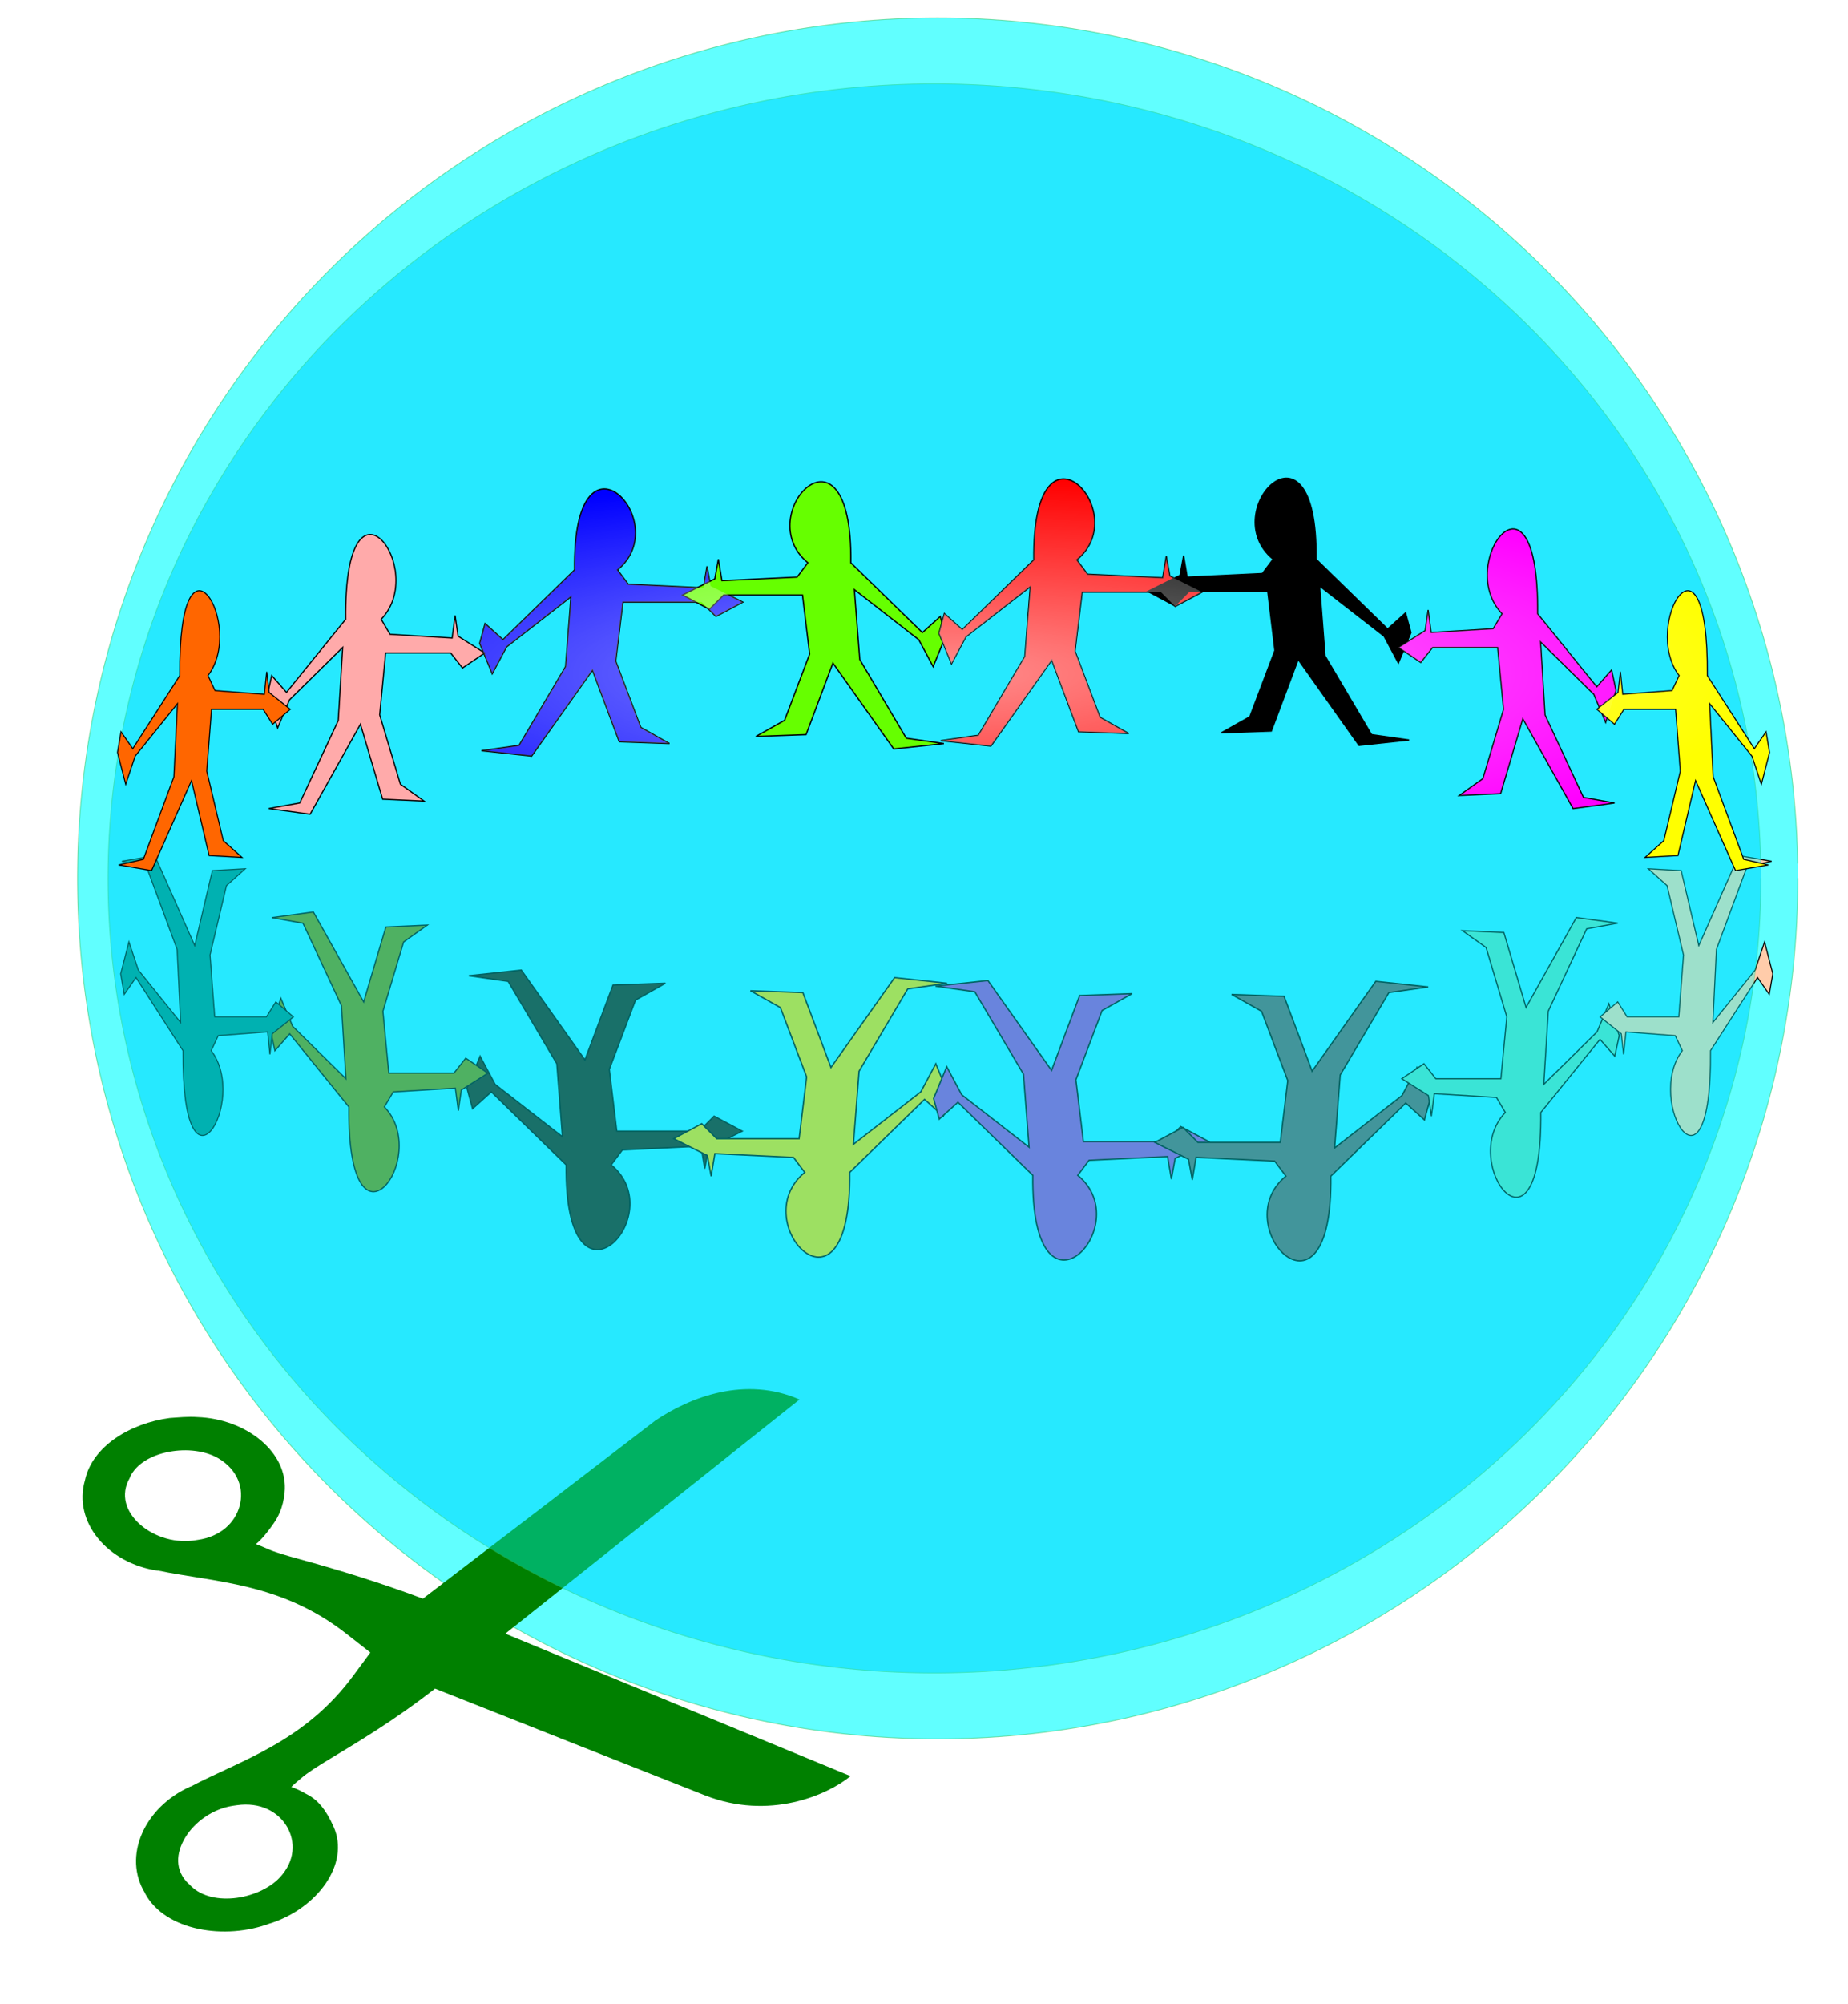
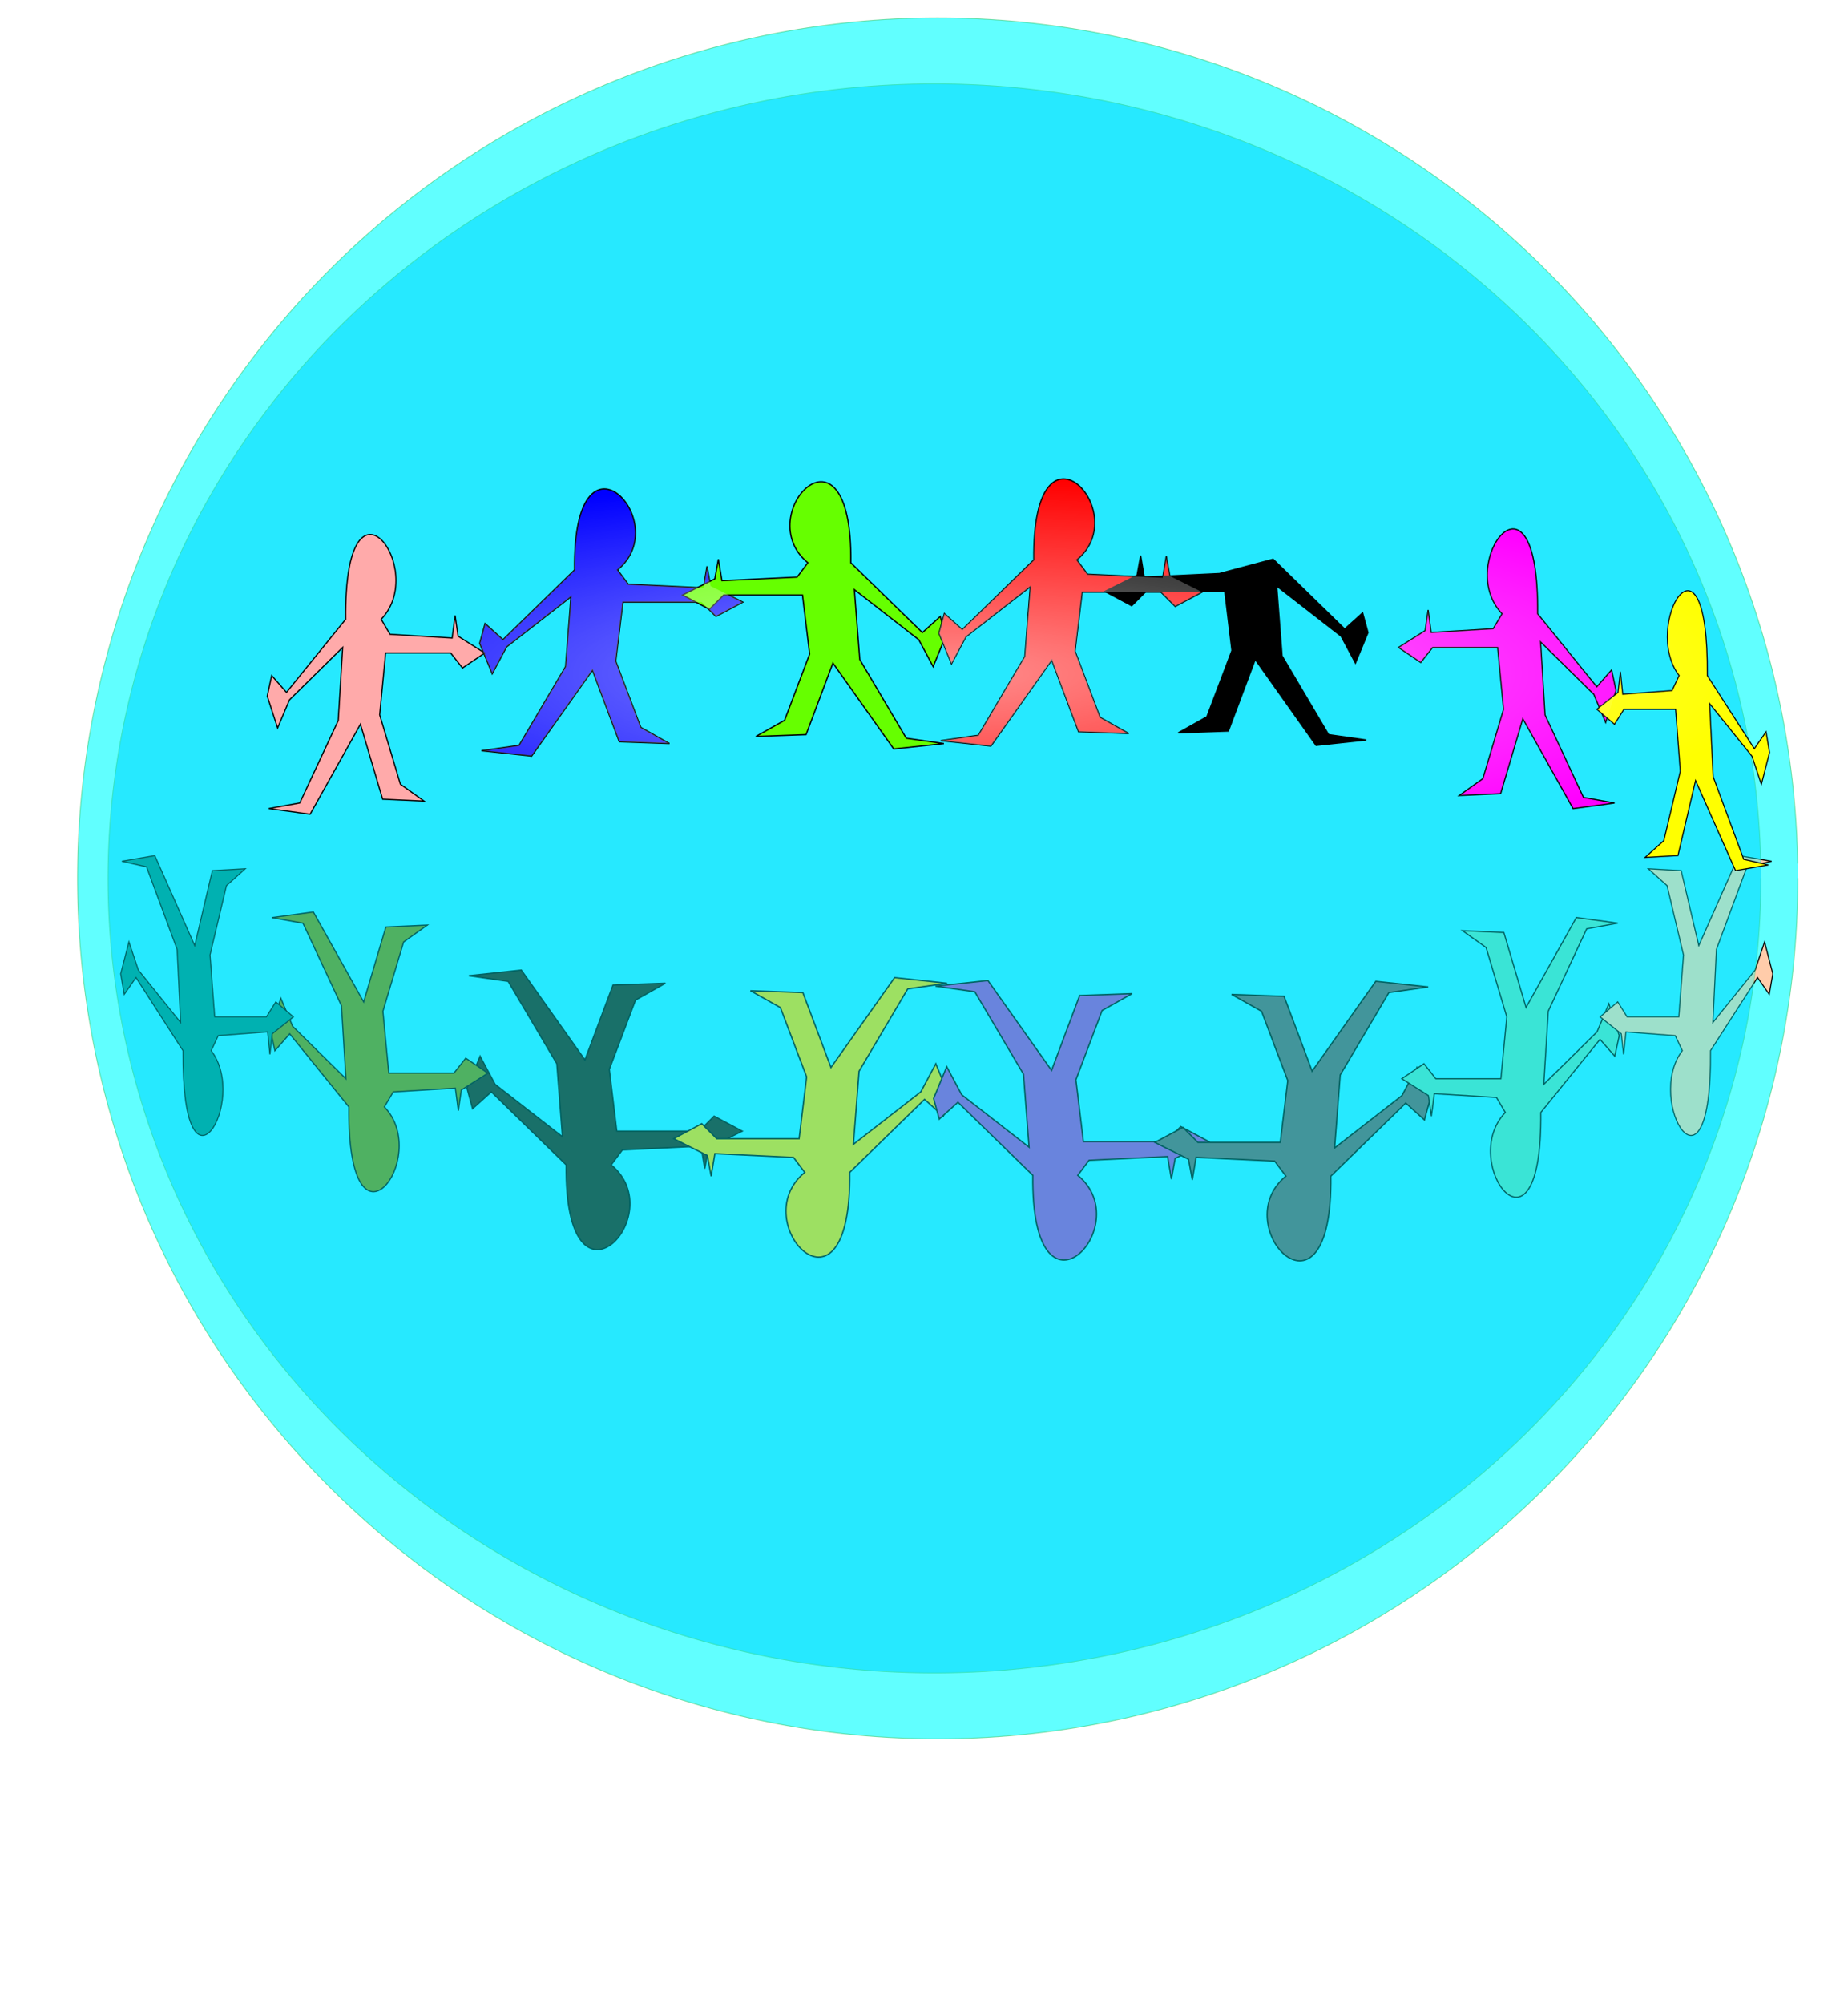
<svg xmlns="http://www.w3.org/2000/svg" xmlns:xlink="http://www.w3.org/1999/xlink" version="1.1" viewBox="0 0 1250 1355">
  <defs>
    <linearGradient id="b">
      <stop stop-color="#fff" offset="0" />
      <stop stop-color="#fff" stop-opacity="0" offset="1" />
    </linearGradient>
    <filter id="d" x="-.024" y="-.024" width="1.047" height="1.049" color-interpolation-filters="sRGB">
      <feGaussianBlur stdDeviation="12.276" />
    </filter>
    <filter id="c" x="-.047" y="-.049" width="1.094" height="1.098" color-interpolation-filters="sRGB">
      <feGaussianBlur stdDeviation="24.551" />
    </filter>
    <filter id="e" color-interpolation-filters="sRGB">
      <feGaussianBlur in="SourceGraphic" result="result0" stdDeviation="6" />
      <feDiffuseLighting lighting-color="#ffffff" result="result5" surfaceScale="4">
        <feDistantLight azimuth="235" elevation="45" />
      </feDiffuseLighting>
      <feComposite in="result5" in2="SourceGraphic" k1="1.4" operator="arithmetic" result="fbSourceGraphic" />
      <feGaussianBlur in="fbSourceGraphic" result="result0" stdDeviation="6" />
      <feSpecularLighting lighting-color="#ffffff" in="result0" result="result1" specularExponent="25" surfaceScale="4">
        <feDistantLight azimuth="235" elevation="45" />
      </feSpecularLighting>
      <feComposite in="fbSourceGraphic" in2="result1" k2="1" k3="1" operator="arithmetic" result="result4" />
      <feComposite in="result4" in2="SourceGraphic" operator="in" result="result2" />
    </filter>
    <radialGradient id="a" cx="246.8" cy="1464.2" r="625.7" gradientTransform="matrix(1 0 0 .237 0 1116.6)" gradientUnits="userSpaceOnUse" xlink:href="#b" />
  </defs>
  <g transform="translate(0 302.64)">
    <g transform="matrix(.893 0 0 .893 417.83 -1154.2)">
      <path d="m865.9 1618.7a625.97 601.61 0 0 1-623.18 601.6 625.97 601.61 0 0 1-628.73-596.25 625.97 601.61 0 0 1 617.58-606.91 625.97 601.61 0 0 1 634.22 590.84" fill="#00f" filter="url(#c)" opacity=".611" stroke="#37c871" stroke-linecap="round" stroke-linejoin="round" stroke-width=".596" />
      <path d="m893.89 1618.7a651.52 651.52 0 0 1-648.62 651.52 651.52 651.52 0 0 1-654.4-645.72 651.52 651.52 0 0 1 642.8-657.26 651.52 651.52 0 0 1 660.12 639.87" fill="#0ff" opacity=".618" stroke="#37c871" stroke-linecap="round" stroke-linejoin="round" stroke-width=".632" />
      <g transform="matrix(.776 -.109 .109 .776 -710.19 1435.3)">
-         <path d="m363.7 813.89c-38.508-0.32-78.043 16.586-89.62 48.157-17.204 38.104 10.406 82.609 57.537 96.322 0.154 0.04 0.366-0.04 0.503 0 51.416 18.58 115.39 27.648 171.11 85.29l20.87 21.636-18.831 19.179c-55.876 57.538-119.64 66.408-171.1 84.897-0.115 0.057-0.377-0.07-0.503 0-47.005 13.57-74.278 57.881-57.538 95.897 0.058 0.118-0.057 0.295 0 0.404 14.303 38.495 70.464 55.527 115.6 45.303 0.148-0.028 0.354 0.028 0.502 0 46.218-8.057 84.051-45.651 73.336-83.68-5.289-18.745-12.052-27.449-18.323-32.657-3.136-2.583-5.866-4.227-7.642-5.717-1.748-1.492-9.19-5.668-9.19-5.668 4.597-3.346 7.283-4.95 11.235-7.396 5.906-3.848 16.221-8.577 29.534-14.276 26.404-11.333 65.306-27.303 109.99-53.05 80.826 45.932 185.86 105.46 243.91 138.34 58.052 32.899 117.48 16.32 142.07 1.223l-311.34-182.7 313.12-184.51c-48.536-29.928-103.92-17.261-140.81 0.76-82.023 46.509-164.29 92.801-246.46 139.17-37.468-20.475-77.688-39.255-112.54-54.277-13.331-5.734-23.612-10.417-29.529-14.284-2.958-1.931-10.441-6.118-10.441-6.118 6.831-3.986 14.074-11.337 19.351-16.94 5.254-5.609 11.463-13.908 15.021-28.372 9.413-38.225-27.13-75.938-73.336-84.068-8.944-1.944-18.585-2.244-26.494-2.836zm-5.091 32.256c17.181-0.803 34.921 3.895 46.344 13.064 17.089 13.729 20.356 32.648 13.742 48.16-6.591 15.513-22.412 26.98-44.807 26.93h-0.502c-20.521 0.959-40.534-8.528-52.448-22.447-11.914-13.907-15.302-31.225-3.553-46.115v-0.411c8.098-12.361 24.045-18.378 41.224-19.181zm13.252 347.3c1.519-0.034 3.09-0.057 4.078 0 22.39 0 38.256 11.435 44.813 26.925 6.557 15.513 3.375 34.462-13.753 48.159-11.424 9.133-29.649 14.268-46.847 13.469-17.203-0.801-32.658-7.208-40.734-19.604l-0.508-0.399c-11.321-14.45-8.042-30.785 3.055-44.471 11.073-13.702 30.111-23.799 49.896-24.079z" fill="#008000" filter="url(#e)" />
-       </g>
+         </g>
      <g transform="matrix(1 0 0 -1 -43.845 3008)" fill-rule="evenodd" shape-rendering="auto" stroke="#000">
        <path d="m38.874 1172.4c46.289-38.083-35.533-123.05-34.036 0l-56.726 55.308-14.181-12.763-4.254 15.6 9.927 24.108 11.345-21.272 51.053-39.708-4.254 55.308-36.872 62.398-29.781 4.254 39.708 4.254 48.217-68.071 21.272 56.726 39.708 1.418-22.69-12.763-19.854-52.471 5.673-46.799h62.398l11.345 11.345 21.272-11.345-25.527-12.763-2.836-15.6-2.836 17.018-59.562-2.836z" color="#000000" color-rendering="auto" fill="#28170b" image-rendering="auto" solid-color="#000000" stroke-width="1px" style="isolation:auto;mix-blend-mode:normal" />
        <path d="m185.51 1166.7c-46.289-38.083 35.533-123.05 34.036 0l56.726 55.308 14.181-12.763 4.254 15.6-9.927 24.108-11.345-21.272-51.053-39.708 4.254 55.308 36.872 62.398 29.781 4.254-39.708 4.254-48.217-68.071-21.272 56.726-39.708 1.418 22.69-12.763 19.854-52.471-5.673-46.799h-62.398l-11.345 11.345-21.272-11.345 25.527-12.763 2.836-15.6 2.836 17.018 59.562-2.836z" color="#000000" color-rendering="auto" fill="#fc0" image-rendering="auto" solid-color="#000000" stroke-width="1px" style="isolation:auto;mix-blend-mode:normal" />
        <path d="m392.32 1164.5c46.289-38.083-35.533-123.05-34.036 0l-56.726 55.308-14.181-12.763-4.254 15.6 9.927 24.108 11.345-21.272 51.053-39.708-4.254 55.308-36.872 62.398-29.781 4.254 39.708 4.254 48.217-68.071 21.272 56.726 39.708 1.418-22.69-12.763-19.854-52.471 5.673-46.799h62.398l11.345 11.345 21.272-11.345-25.527-12.763-2.836-15.6-2.836 17.018-59.562-2.836z" color="#000000" color-rendering="auto" fill="#ab37c8" image-rendering="auto" solid-color="#000000" stroke-width="1px" style="isolation:auto;mix-blend-mode:normal" />
        <path d="m549.97 1163.9c-46.289-38.083 35.533-123.05 34.036 0l56.726 55.308 14.181-12.763 4.254 15.6-9.927 24.108-11.345-21.272-51.053-39.708 4.254 55.308 36.872 62.398 29.781 4.254-39.708 4.254-48.217-68.071-21.272 56.726-39.708 1.418 22.69-12.763 19.854-52.471-5.673-46.799h-62.398l-11.345 11.345-21.272-11.345 25.527-12.763 2.836-15.6 2.836 17.018 59.562-2.836z" color="#000000" color-rendering="auto" fill="#6c535d" image-rendering="auto" solid-color="#000000" stroke-width="1px" style="isolation:auto;mix-blend-mode:normal" />
        <path d="m716.17 1212.1c-36.575-38.109 28.076-123.13 26.892 0l44.821 55.345 11.205-12.772 3.362 15.61-7.844 24.125-8.964-21.287-40.339-39.735 3.362 55.345 29.134 62.441 23.531 4.257-31.375 4.257-38.098-68.117-16.808 56.764-31.375 1.419 17.928-12.772 15.687-52.507-4.482-46.83h-49.303l-8.964 11.353-16.808-11.353 20.169-12.772 2.241-15.61 2.241 17.029 47.062-2.838z" color="#000000" color-rendering="auto" fill="#5fd3bc" image-rendering="auto" solid-color="#000000" stroke-width=".889px" style="isolation:auto;mix-blend-mode:normal" />
        <path d="m-132.9 1216.3c36.575-38.109-28.076-123.13-26.892 0l-44.821 55.345-11.205-12.772-3.362 15.61 7.844 24.125 8.964-21.287 40.339-39.735-3.362 55.345-29.134 62.441-23.531 4.257 31.375 4.257 38.098-68.117 16.808 56.764 31.375 1.419-17.928-12.772-15.687-52.507 4.482-46.83h49.303l8.964 11.353 16.808-11.353-20.169-12.772-2.241-15.61-2.241 17.029-47.062-2.838z" color="#000000" color-rendering="auto" fill="#808000" image-rendering="auto" solid-color="#000000" stroke-width=".889px" style="isolation:auto;mix-blend-mode:normal" />
        <path d="m850.24 1258.9c-29.052-38.13 22.301-123.2 21.361 0l35.602 55.376 8.9-12.779 2.67 15.619-6.23 24.138-7.12-21.298-32.042-39.757 2.67 55.376 23.141 62.476 18.691 4.26-24.921 4.26-30.262-68.155-13.351 56.796-24.921 1.42 14.241-12.779 12.461-52.536-3.56-46.856h-39.162l-7.12 11.359-13.351-11.359 16.021-12.779 1.78-15.619 1.78 17.039 37.382-2.84z" color="#000000" color-rendering="auto" fill="#fca" image-rendering="auto" solid-color="#000000" stroke-width=".793px" style="isolation:auto;mix-blend-mode:normal" />
        <path d="m-264.08 1258.9c29.052-38.13-22.301-123.2-21.361 0l-35.602 55.376-8.9-12.779-2.67 15.619 6.23 24.138 7.12-21.298 32.042-39.757-2.67 55.376-23.141 62.476-18.691 4.26 24.921 4.26 30.262-68.155 13.351 56.796 24.921 1.42-14.241-12.779-12.461-52.536 3.56-46.856h39.162l7.12 11.359 13.351-11.359-16.021-12.779-1.78-15.619-1.78 17.039-37.382-2.84z" color="#000000" color-rendering="auto" fill="#008080" image-rendering="auto" solid-color="#000000" stroke-width=".793px" style="isolation:auto;mix-blend-mode:normal" />
      </g>
      <path d="m865.9 1618.7a625.97 601.61 0 0 1-623.18 601.6 625.97 601.61 0 0 1-628.73-596.25 625.97 601.61 0 0 1 617.58-606.91 625.97 601.61 0 0 1 634.22 590.84" fill="#0ff" filter="url(#d)" opacity=".618" stroke="#37c871" stroke-linecap="round" stroke-linejoin="round" stroke-width=".596" />
      <g fill-rule="evenodd" shape-rendering="auto" stroke="#000">
        <path d="m-0.151 1385.1c44.25-36.406-33.968-117.63-32.536 0l-54.227 52.871-13.557-12.201-4.067 14.912 9.49 23.047 10.845-20.335 48.804-37.959-4.067 52.872-35.248 59.65-28.469 4.067 37.959 4.067 46.093-65.073 20.335 54.227 37.959 1.356-21.691-12.201-18.98-50.16 5.423-44.737h59.65l10.845 10.845 20.335-10.845-24.402-12.201-2.711-14.912-2.711 16.268-56.939-2.711z" color="#000000" color-rendering="auto" fill="#00f" image-rendering="auto" solid-color="#000000" stroke-width=".956px" style="isolation:auto;mix-blend-mode:normal" />
        <path d="m144.02 1379.7c-44.25-36.406 33.968-117.63 32.536 0l54.227 52.872 13.557-12.201 4.067 14.913-9.49 23.046-10.845-20.335-48.804-37.959 4.067 52.871 35.248 59.65 28.469 4.067-37.959 4.067-46.093-65.072-20.335 54.227-37.959 1.356 21.691-12.201 18.98-50.16-5.423-44.737h-59.65l-10.845 10.846-20.335-10.846 24.402-12.201 2.711-14.912 2.711 16.268 56.939-2.711z" color="#000000" color-rendering="auto" fill="#6f0" image-rendering="auto" solid-color="#000000" stroke-width=".956px" style="isolation:auto;mix-blend-mode:normal" />
        <path d="m347.73 1377.5c44.25-36.406-33.968-117.63-32.536 0l-54.227 52.872-13.557-12.201-4.067 14.912 9.49 23.046 10.845-20.335 48.804-37.959-4.067 52.872-35.248 59.65-28.469 4.067 37.959 4.067 46.093-65.072 20.335 54.227 37.959 1.356-21.691-12.201-18.98-50.16 5.423-44.737h59.65l10.845 10.845 20.335-10.845-24.402-12.201-2.711-14.912-2.711 16.268-56.939-2.711z" color="#000000" color-rendering="auto" fill="#f00" image-rendering="auto" solid-color="#000000" stroke-width=".956px" style="isolation:auto;mix-blend-mode:normal" />
-         <path d="m496.43 1377c-44.25-36.406 33.968-117.63 32.536 0l54.227 52.871 13.557-12.201 4.067 14.912-9.49 23.046-10.845-20.335-48.804-37.959 4.067 52.871 35.248 59.65 28.469 4.067-37.959 4.067-46.093-65.073-20.335 54.227-37.959 1.356 21.691-12.201 18.98-50.16-5.423-44.737h-59.65l-10.845 10.846-20.335-10.846 24.402-12.201 2.711-14.912 2.711 16.268 56.939-2.711z" color="#000000" color-rendering="auto" image-rendering="auto" solid-color="#000000" stroke-width=".956px" style="isolation:auto;mix-blend-mode:normal" />
+         <path d="m496.43 1377l54.227 52.871 13.557-12.201 4.067 14.912-9.49 23.046-10.845-20.335-48.804-37.959 4.067 52.871 35.248 59.65 28.469 4.067-37.959 4.067-46.093-65.073-20.335 54.227-37.959 1.356 21.691-12.201 18.98-50.16-5.423-44.737h-59.65l-10.845 10.846-20.335-10.846 24.402-12.201 2.711-14.912 2.711 16.268 56.939-2.711z" color="#000000" color-rendering="auto" image-rendering="auto" solid-color="#000000" stroke-width=".956px" style="isolation:auto;mix-blend-mode:normal" />
        <path d="m669.88 1418.3c-36.575-38.109 28.076-123.13 26.892 0l44.821 55.345 11.205-12.772 3.362 15.61-7.844 24.125-8.964-21.287-40.339-39.735 3.362 55.345 29.134 62.441 23.531 4.257-31.375 4.257-38.098-68.117-16.808 56.764-31.375 1.419 17.928-12.772 15.687-52.507-4.482-46.83h-49.303l-8.964 11.353-16.808-11.353 20.169-12.772 2.241-15.61 2.241 17.029 47.062-2.838z" color="#000000" color-rendering="auto" fill="#f0f" image-rendering="auto" solid-color="#000000" stroke-width=".889px" style="isolation:auto;mix-blend-mode:normal" />
        <path d="m-179.18 1422.5c36.575-38.109-28.076-123.13-26.892 0l-44.821 55.345-11.205-12.772-3.362 15.61 7.844 24.125 8.964-21.287 40.339-39.735-3.362 55.345-29.134 62.441-23.531 4.257 31.375 4.257 38.098-68.117 16.808 56.764 31.375 1.419-17.928-12.772-15.687-52.507 4.482-46.83h49.303l8.964 11.353 16.808-11.353-20.169-12.772-2.241-15.61-2.241 17.029-47.062-2.838z" color="#000000" color-rendering="auto" fill="#faa" image-rendering="auto" solid-color="#000000" stroke-width=".889px" style="isolation:auto;mix-blend-mode:normal" />
        <path d="m803.96 1465.1c-29.052-38.13 22.301-123.2 21.361 0l35.602 55.376 8.9-12.779 2.67 15.619-6.23 24.138-7.12-21.298-32.042-39.757 2.67 55.376 23.141 62.476 18.691 4.26-24.921 4.26-30.262-68.155-13.351 56.796-24.921 1.42 14.241-12.779 12.461-52.536-3.56-46.856h-39.162l-7.12 11.359-13.351-11.359 16.021-12.779 1.78-15.619 1.78 17.039 37.382-2.84z" color="#000000" color-rendering="auto" fill="#ff0" image-rendering="auto" solid-color="#000000" stroke-width=".793px" style="isolation:auto;mix-blend-mode:normal" />
-         <path d="m-310.36 1465.1c29.052-38.13-22.301-123.2-21.361 0l-35.602 55.376-8.9-12.779-2.67 15.619 6.23 24.138 7.12-21.298 32.042-39.757-2.67 55.376-23.141 62.476-18.691 4.26 24.921 4.26 30.262-68.155 13.351 56.796 24.921 1.42-14.241-12.779-12.461-52.536 3.56-46.856h39.162l7.12 11.359 13.351-11.359-16.021-12.779-1.78-15.619-1.78 17.039-37.382-2.84z" color="#000000" color-rendering="auto" fill="#f60" image-rendering="auto" solid-color="#000000" stroke-width=".793px" style="isolation:auto;mix-blend-mode:normal" />
      </g>
      <g fill="url(#a)" fill-rule="evenodd" opacity=".556" shape-rendering="auto">
        <path d="m-0.151 1385.1c44.25-36.406-33.968-117.63-32.536 0l-54.227 52.871-13.557-12.201-4.067 14.912 9.49 23.047 10.845-20.335 48.804-37.959-4.067 52.872-35.248 59.65-28.469 4.067 37.959 4.067 46.093-65.073 20.335 54.227 37.959 1.356-21.691-12.201-18.98-50.16 5.423-44.737h59.65l10.845 10.845 20.335-10.845-24.402-12.201-2.711-14.912-2.711 16.268-56.939-2.711z" color="#000000" color-rendering="auto" image-rendering="auto" opacity="1" solid-color="#000000" style="isolation:auto;mix-blend-mode:normal" />
        <path d="m144.02 1379.7c-44.25-36.406 33.968-117.63 32.536 0l54.227 52.872 13.557-12.201 4.067 14.913-9.49 23.046-10.845-20.335-48.804-37.959 4.067 52.871 35.248 59.65 28.469 4.067-37.959 4.067-46.093-65.072-20.335 54.227-37.959 1.356 21.691-12.201 18.98-50.16-5.423-44.737h-59.65l-10.845 10.846-20.335-10.846 24.402-12.201 2.711-14.912 2.711 16.268 56.939-2.711z" color="#000000" color-rendering="auto" image-rendering="auto" opacity="1" solid-color="#000000" style="isolation:auto;mix-blend-mode:normal" />
        <path d="m347.73 1377.5c44.25-36.406-33.968-117.63-32.536 0l-54.227 52.872-13.557-12.201-4.067 14.912 9.49 23.046 10.845-20.335 48.804-37.959-4.067 52.872-35.248 59.65-28.469 4.067 37.959 4.067 46.093-65.072 20.335 54.227 37.959 1.356-21.691-12.201-18.98-50.16 5.423-44.737h59.65l10.845 10.845 20.335-10.845-24.402-12.201-2.711-14.912-2.711 16.268-56.939-2.711z" color="#000000" color-rendering="auto" image-rendering="auto" opacity="1" solid-color="#000000" style="isolation:auto;mix-blend-mode:normal" />
        <path d="m496.43 1377c-44.25-36.406 33.968-117.63 32.536 0l54.227 52.871 13.557-12.201 4.067 14.912-9.49 23.046-10.845-20.335-48.804-37.959 4.067 52.871 35.248 59.65 28.469 4.067-37.959 4.067-46.093-65.073-20.335 54.227-37.959 1.356 21.691-12.201 18.98-50.16-5.423-44.737h-59.65l-10.845 10.846-20.335-10.846 24.402-12.201 2.711-14.912 2.711 16.268 56.939-2.711z" color="#000000" color-rendering="auto" image-rendering="auto" opacity="1" solid-color="#000000" style="isolation:auto;mix-blend-mode:normal" />
        <path d="m669.88 1418.3c-36.575-38.109 28.076-123.13 26.892 0l44.821 55.345 11.205-12.772 3.362 15.61-7.844 24.125-8.964-21.287-40.339-39.735 3.362 55.345 29.134 62.441 23.531 4.257-31.375 4.257-38.098-68.117-16.808 56.764-31.375 1.419 17.928-12.772 15.687-52.507-4.482-46.83h-49.303l-8.964 11.353-16.808-11.353 20.169-12.772 2.241-15.61 2.241 17.029 47.062-2.838z" color="#000000" color-rendering="auto" image-rendering="auto" opacity="1" solid-color="#000000" style="isolation:auto;mix-blend-mode:normal" />
        <path d="m-179.18 1422.5c36.575-38.109-28.076-123.13-26.892 0l-44.821 55.345-11.205-12.772-3.362 15.61 7.844 24.125 8.964-21.287 40.339-39.735-3.362 55.345-29.134 62.441-23.531 4.257 31.375 4.257 38.098-68.117 16.808 56.764 31.375 1.419-17.928-12.772-15.687-52.507 4.482-46.83h49.303l8.964 11.353 16.808-11.353-20.169-12.772-2.241-15.61-2.241 17.029-47.062-2.838z" color="#000000" color-rendering="auto" image-rendering="auto" opacity="1" solid-color="#000000" style="isolation:auto;mix-blend-mode:normal" />
        <path d="m803.96 1465.1c-29.052-38.13 22.301-123.2 21.361 0l35.602 55.376 8.9-12.779 2.67 15.619-6.23 24.138-7.12-21.298-32.042-39.757 2.67 55.376 23.141 62.476 18.691 4.26-24.921 4.26-30.262-68.155-13.351 56.796-24.921 1.42 14.241-12.779 12.461-52.536-3.56-46.856h-39.162l-7.12 11.359-13.351-11.359 16.021-12.779 1.78-15.619 1.78 17.039 37.382-2.84z" color="#000000" color-rendering="auto" image-rendering="auto" opacity="1" solid-color="#000000" style="isolation:auto;mix-blend-mode:normal" />
        <path d="m-310.36 1465.1c29.052-38.13-22.301-123.2-21.361 0l-35.602 55.376-8.9-12.779-2.67 15.619 6.23 24.138 7.12-21.298 32.042-39.757-2.67 55.376-23.141 62.476-18.691 4.26 24.921 4.26 30.262-68.155 13.351 56.796 24.921 1.42-14.241-12.779-12.461-52.536 3.56-46.856h39.162l7.12 11.359 13.351-11.359-16.021-12.779-1.78-15.619-1.78 17.039-37.382-2.84z" color="#000000" color-rendering="auto" image-rendering="auto" opacity="1" solid-color="#000000" style="isolation:auto;mix-blend-mode:normal" />
      </g>
    </g>
  </g>
</svg>